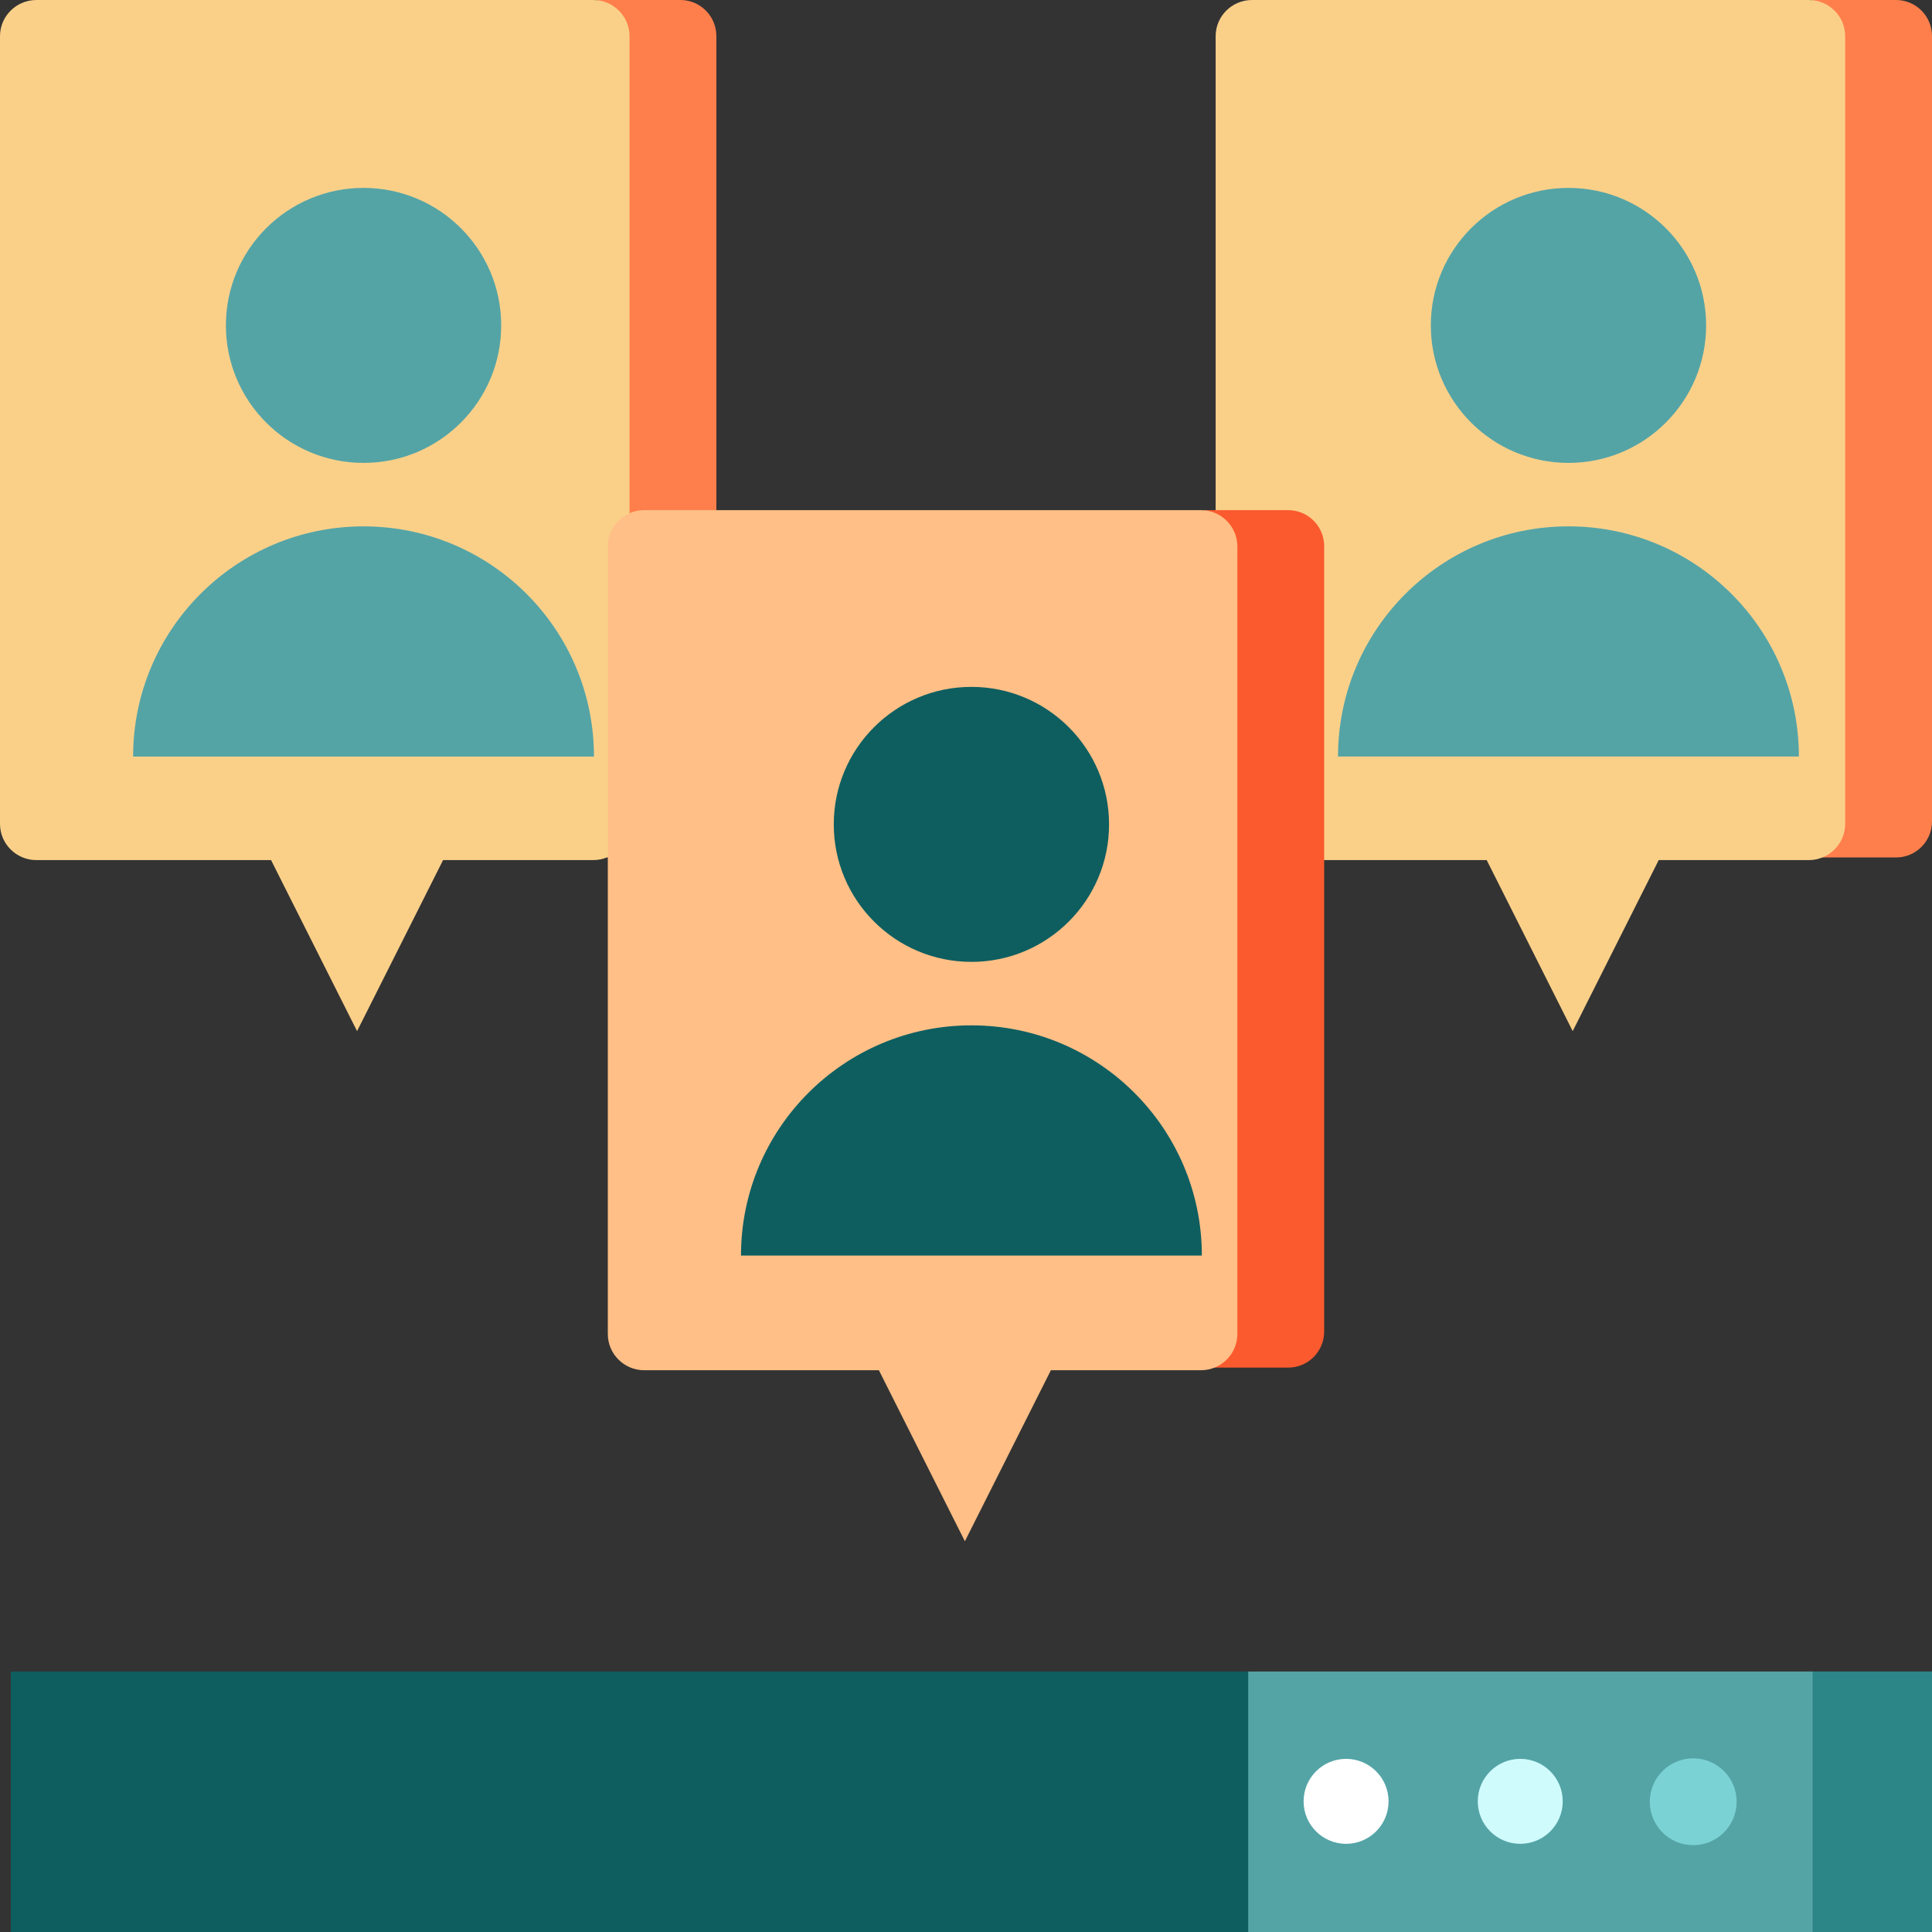
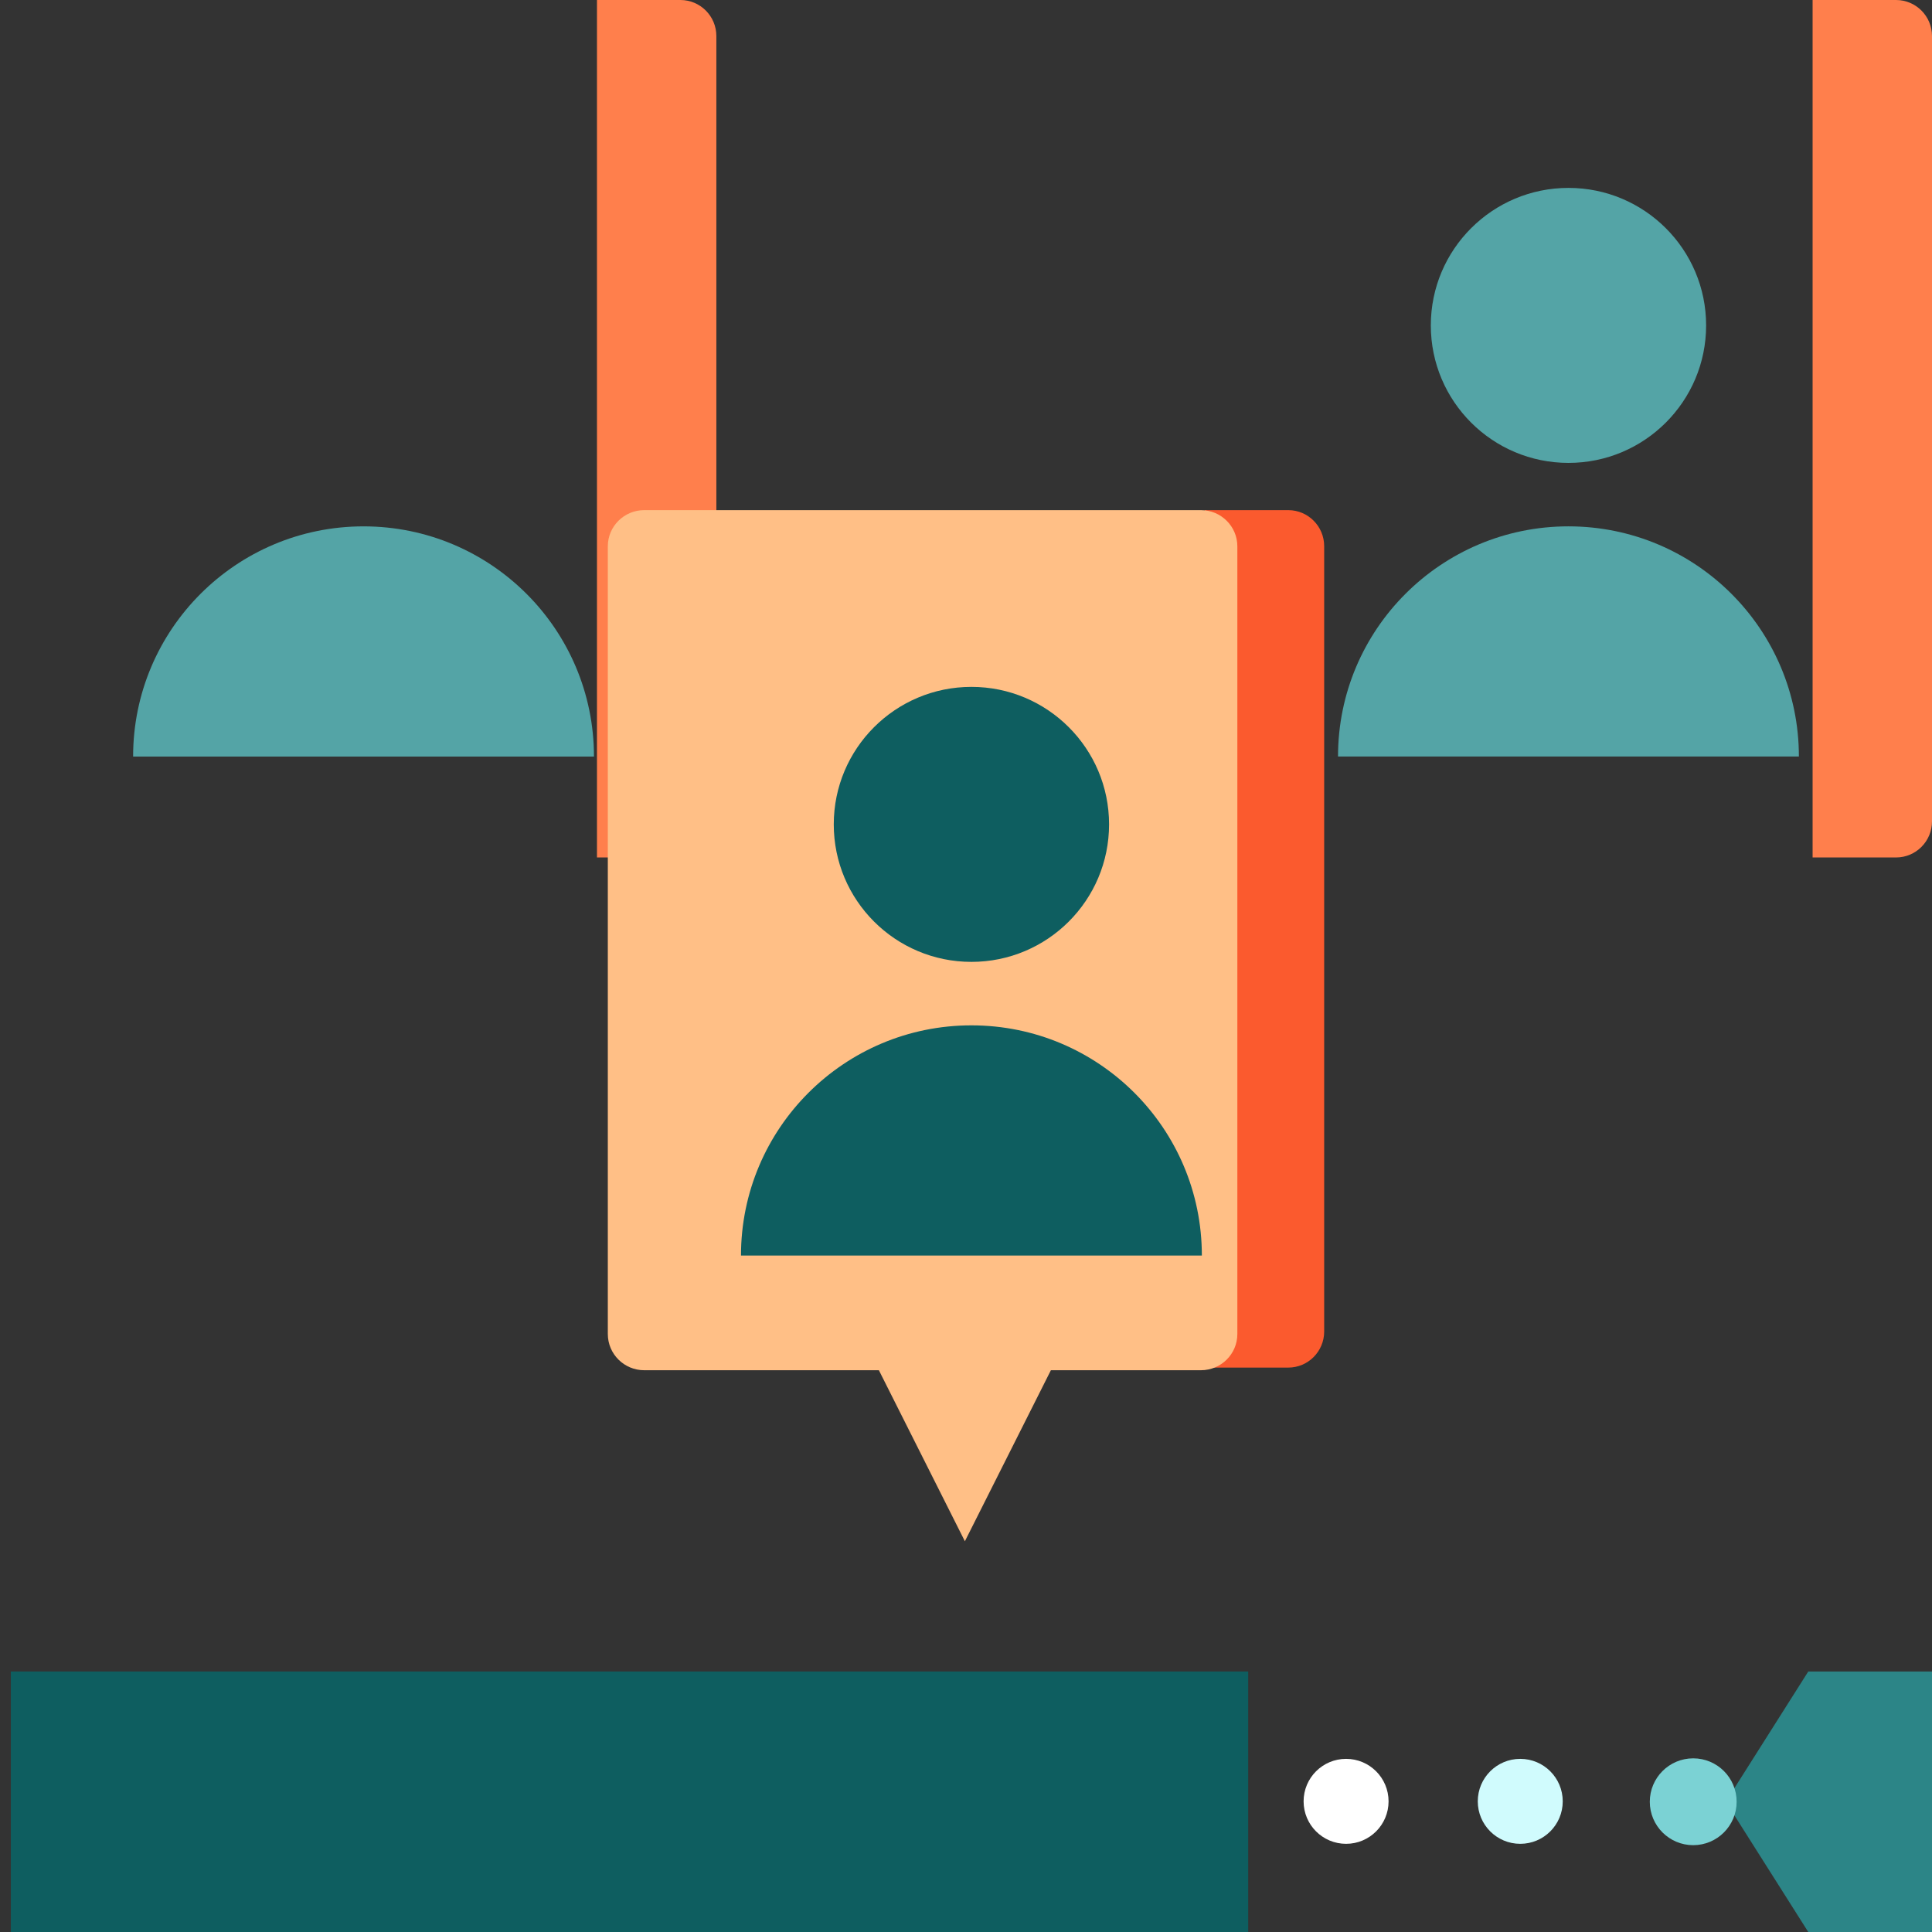
<svg xmlns="http://www.w3.org/2000/svg" width="178px" height="178px" viewBox="0 0 178 178" version="1.1">
  <rect x="0" y="0" width="178" height="178" fill="#333333" stroke="none" />
  <title>viral-marketing 2</title>
  <desc>Created with Sketch.</desc>
  <g id="Welcome" stroke="none" stroke-width="1" fill="none" fill-rule="evenodd">
    <g id="SECTION03" transform="translate(-877, -2635)" fill-rule="nonzero">
      <g id="viral-marketing-2" transform="translate(877, 2635)">
        <g id="viral-marketing">
          <path d="M62.69,0 L55,0 L55,79 L62.69,79 C64.516,79 66,77.512 66,75.673 L66,3.323 C66,1.488 64.516,0 62.69,0 Z" id="Path" fill="#FF7F4C" />
-           <path d="M54.645,0 L3.355,0 C1.505,0 0,1.493 0,3.334 L0,75.906 C0,77.751 1.505,79.243 3.355,79.243 L24.974,79.243 L32.897,95 L40.821,79.243 L54.645,79.243 C56.496,79.243 58,77.751 58,75.906 L58,3.334 C58,1.493 56.496,0 54.645,0 Z" id="Path" fill="#FAD089" />
          <g id="Group" transform="translate(12, 17)" fill="#54A4A6">
-             <ellipse id="Oval" cx="21.494" cy="12.98" rx="12.682" ry="12.668" />
            <path d="M21.494,31.495 C9.769,31.495 0.264,40.99 0.264,52.703 L42.724,52.703 C42.724,40.99 33.219,31.495 21.494,31.495 Z" id="Path" />
          </g>
-           <path d="M174.69,0 L167,0 L167,79 L174.69,79 C176.516,79 178,77.512 178,75.673 L178,3.323 C178,1.488 176.516,0 174.69,0 Z" id="Path" fill="#FF7F4C" />
-           <path d="M166.644,0 L115.355,0 C113.504,0 112,1.492 112,3.333 L112,75.906 C112,77.751 113.504,79.243 115.355,79.243 L136.974,79.243 L144.897,95 L152.821,79.243 L166.645,79.243 C168.496,79.243 170,77.751 170,75.906 L170,3.333 C170,1.492 168.495,0 166.644,0 Z" id="Path" fill="#FAD089" />
+           <path d="M174.69,0 L167,0 L167,79 L174.69,79 C176.516,79 178,77.512 178,75.673 L178,3.323 C178,1.488 176.516,0 174.69,0 " id="Path" fill="#FF7F4C" />
          <g id="Group" transform="translate(123, 17)" fill="#54A4A6">
            <ellipse id="Oval" cx="21.507" cy="12.98" rx="12.682" ry="12.668" />
            <path d="M21.506,31.494 C9.781,31.494 0.275,40.989 0.275,52.701 L42.736,52.701 C42.736,40.989 33.231,31.494 21.506,31.494 Z" id="Path" />
          </g>
          <path d="M118.69,47 L111,47 L111,126 L118.69,126 C120.516,126 122,124.512 122,122.673 L122,50.323 C122,48.488 120.516,47 118.69,47 Z" id="Path" fill="#FB5A2E" />
          <path d="M110.645,47 L59.355,47 C57.504,47 56,48.492 56,50.333 L56,122.906 C56,124.751 57.505,126.243 59.355,126.243 L80.974,126.243 L88.897,142 L96.821,126.243 L110.645,126.243 C112.496,126.243 114,124.751 114,122.906 L114,50.334 C114,48.493 112.495,47 110.645,47 Z" id="Path" fill="#FFBF86" />
          <g id="Group" transform="translate(68, 63)" fill="#0E5E60">
            <ellipse id="Oval" cx="21.499" cy="12.952" rx="12.682" ry="12.668" />
            <path d="M21.5,31.468 C9.775,31.468 0.269,40.963 0.269,52.676 L42.73,52.676 C42.73,40.963 33.225,31.468 21.5,31.468 Z" id="Path" />
          </g>
          <polygon id="Path" fill="#2C8587" points="178 154 178 178 166.6 178 159 166 166.6 154" />
-           <polygon id="Path" fill="#54A4A6" points="167 154 167 178 114.869 178 107 166 114.869 154" />
          <rect id="Rectangle" fill="#0E5E60" x="1" y="154" width="114" height="24" />
          <g id="Group" transform="translate(120, 162)">
            <circle id="Oval" fill="#D0FBFD" cx="20.065" cy="3.962" r="3.914" />
            <circle id="Oval" fill="#FFFFFF" cx="4.018" cy="3.962" r="3.914" />
          </g>
          <circle id="Oval" fill="#7BD2D4" cx="156" cy="166" r="4" />
        </g>
      </g>
    </g>
  </g>
</svg>